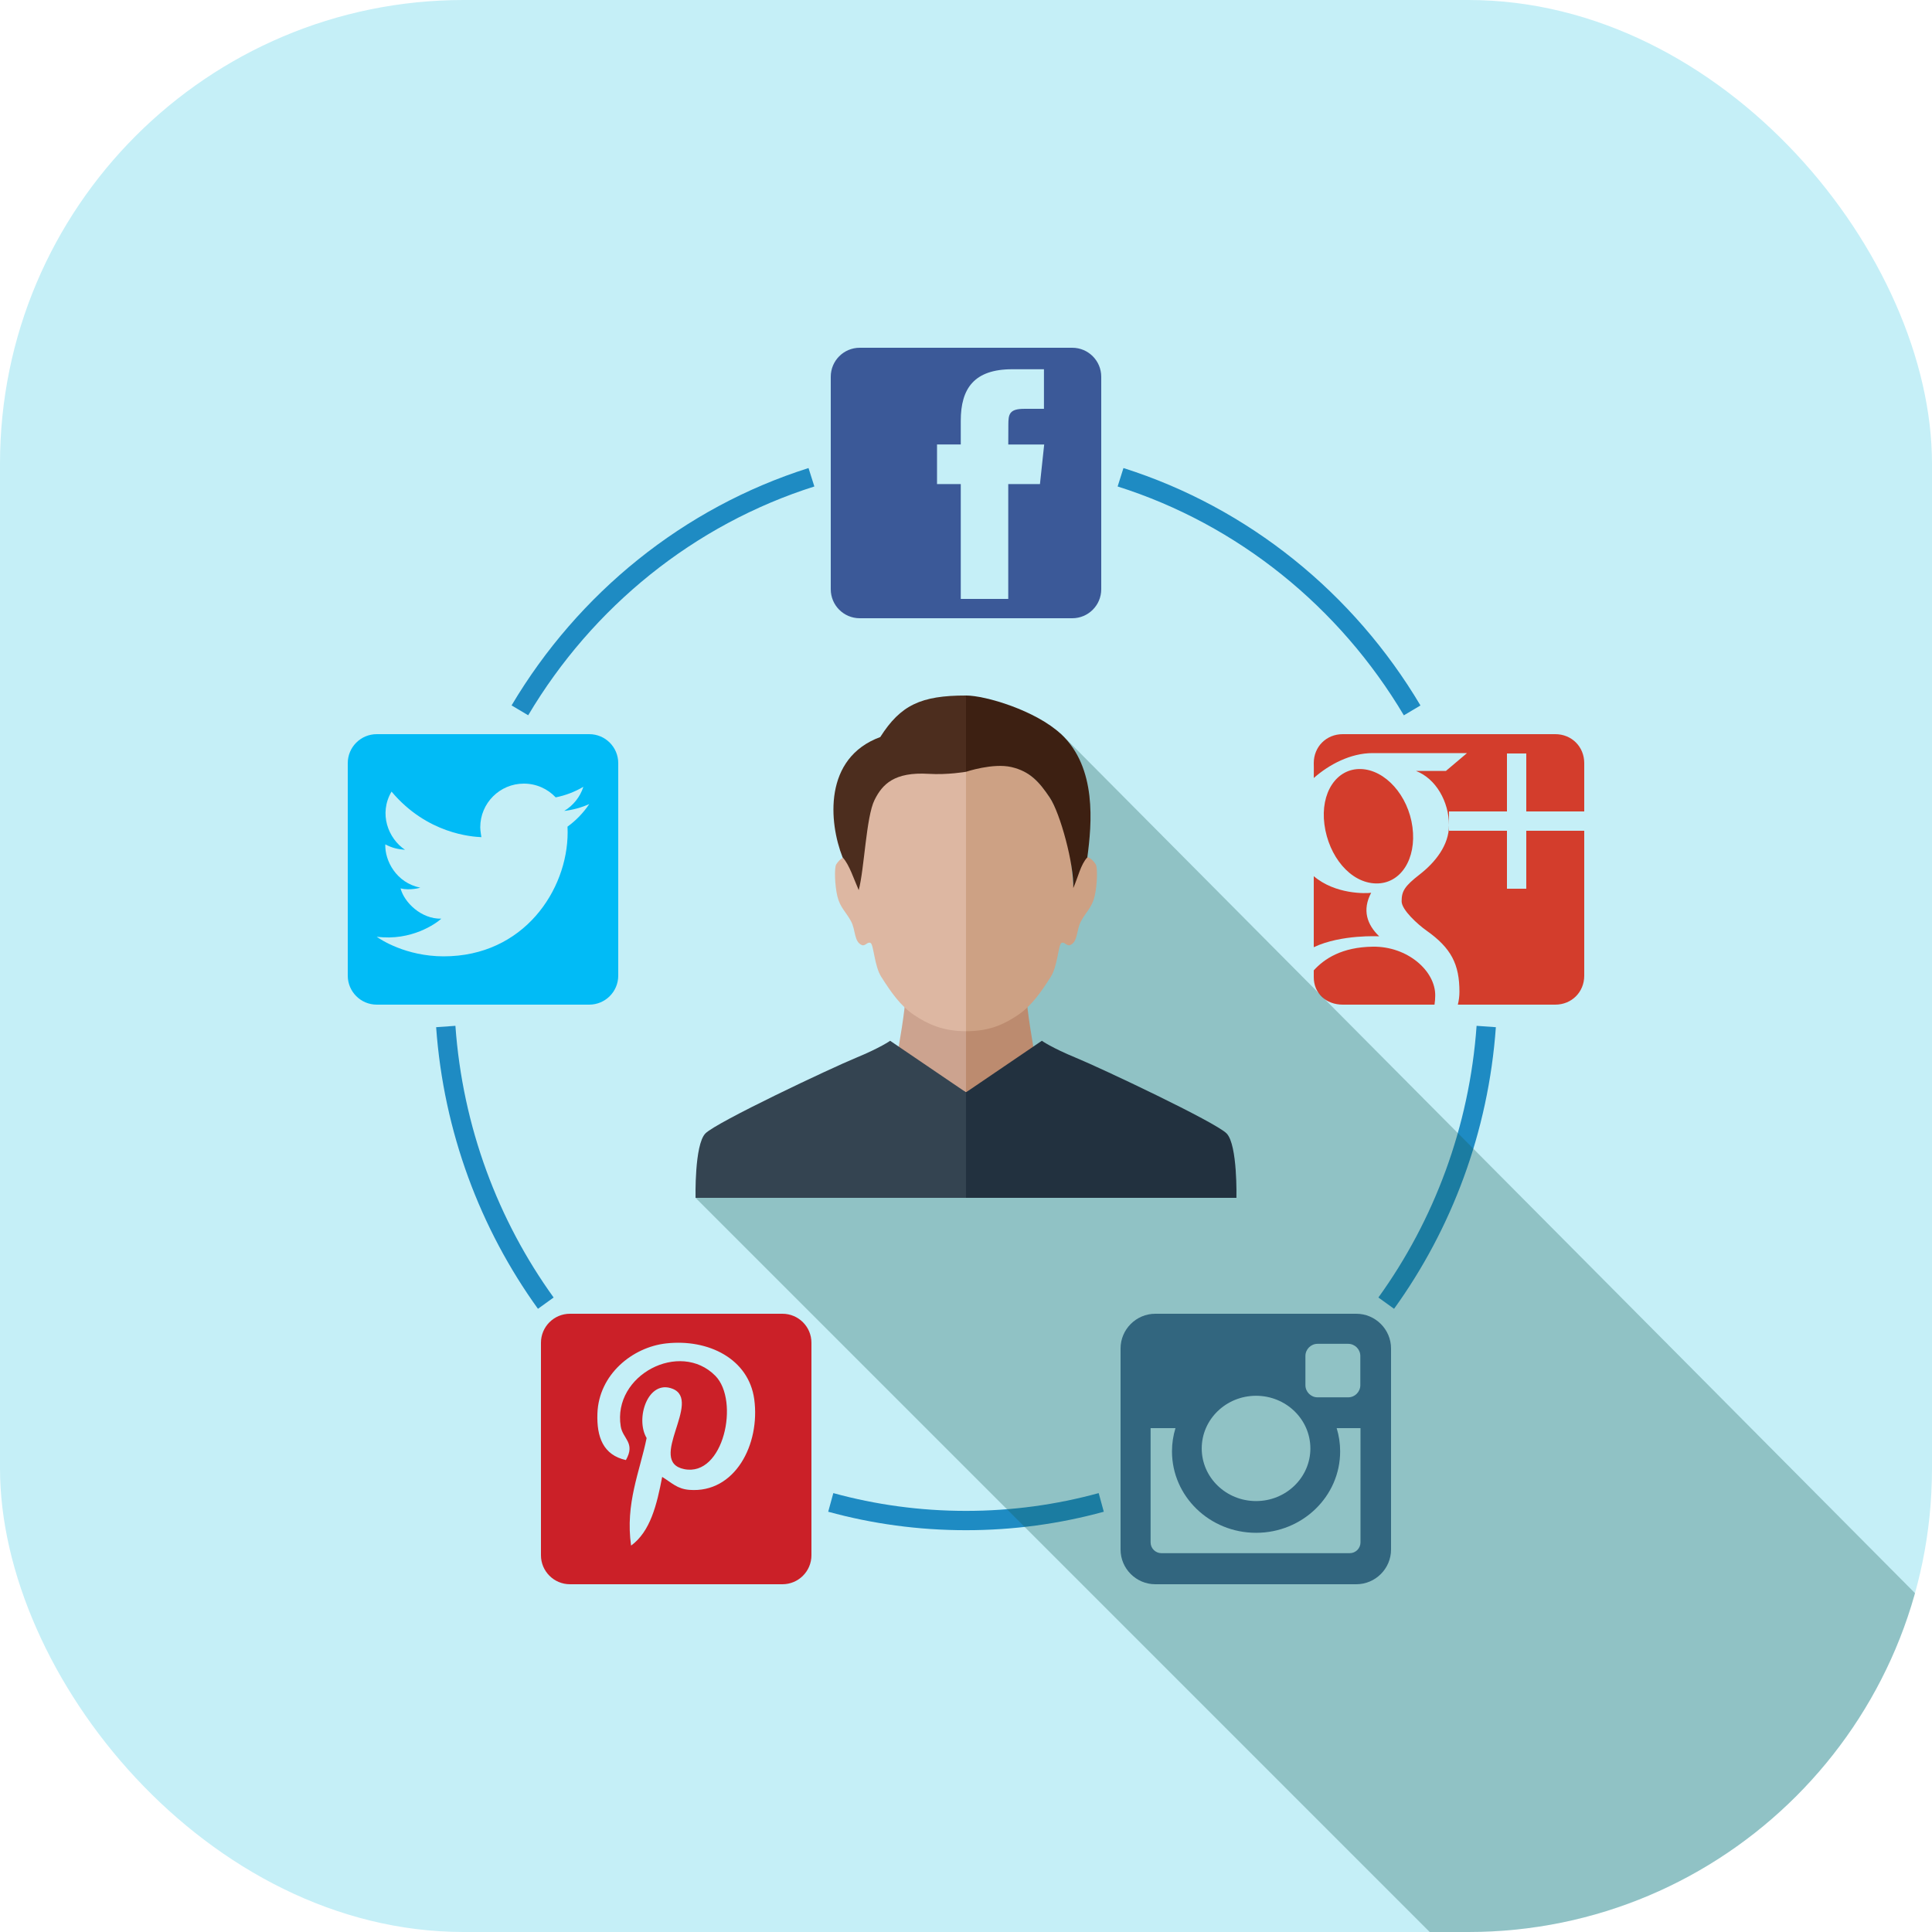
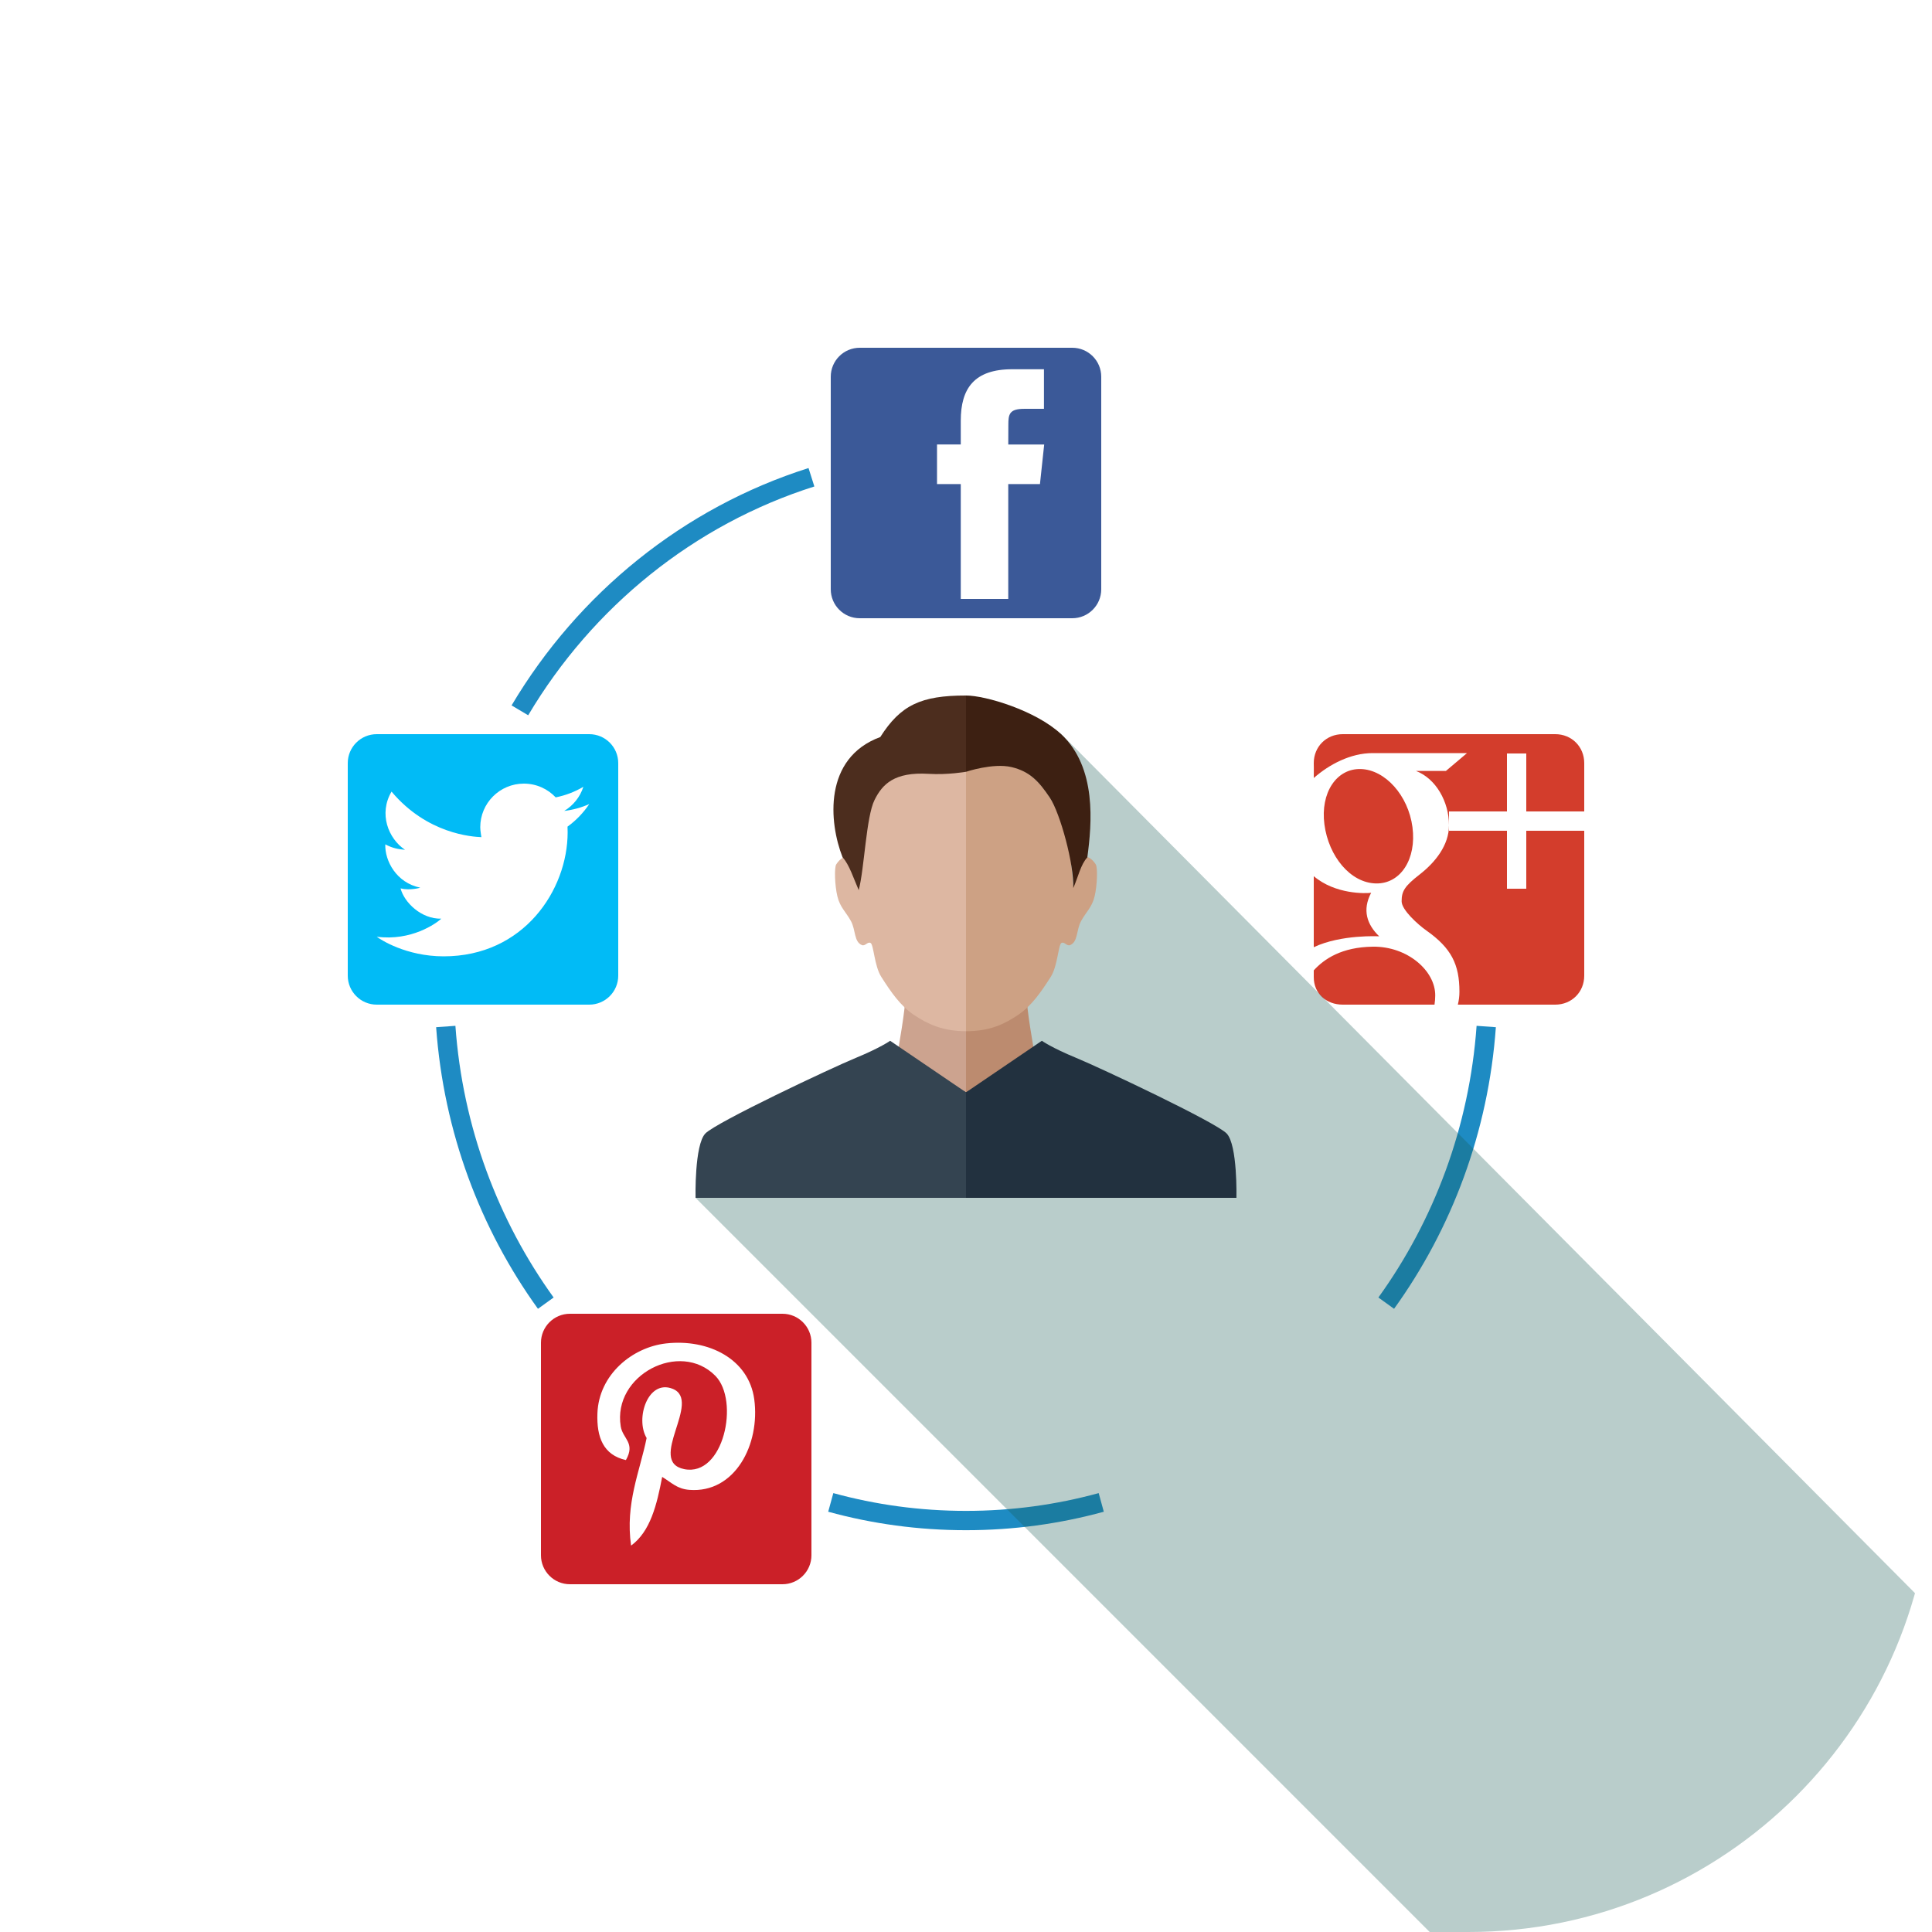
<svg xmlns="http://www.w3.org/2000/svg" class="enlivenem premium-icons social-icon" version="1.1" x="0" y="0" width="100" height="100" viewBox="0 0 100 100" enable-background="new 0 0 100 100" xml:space="preserve" data-global-elvn="enableViewport, enableClick, full, startInvisible, responsive, 0">
  <desc>Created for Enliven 'em Animation Engine by DeeThemes</desc>
  <defs>
    <clipPath id="elvn-social-rounded">
      <rect height="100" width="100" rx="24" ry="24" />
    </clipPath>
  </defs>
  <g clip-path="url(#elvn-social-rounded)">
-     <rect class="elvn-layer icon-background" fill="#C5EFF7" width="100" height="100" data-elvn="maskExpand, in, 0, 500, easein" />
    <g data-elvn="drawLines, 2100, 400, #1e8bc3, 0.5, notRandom" class="elvn-layer">
      <path fill="none" stroke="#1E8BC3" stroke-miterlimit="10" d="M26.909,36.767C30.296,31.063,35.646,26.716,42,24.703" />
      <path fill="none" stroke="#1E8BC3" stroke-miterlimit="10" d="M28.25,67.451c-2.929-4.065-4.795-8.983-5.177-14.319" />
      <path fill="none" stroke="#1E8BC3" stroke-miterlimit="10" d="M57,77.765c-2.232,0.612-4.579,0.938-7,0.938s-4.768-0.325-7-0.938" />
      <path fill="none" stroke="#1E8BC3" stroke-miterlimit="10" d="M76.927,53.132c-0.382,5.337-2.247,10.254-5.176,14.319" />
-       <path fill="none" stroke="#1E8BC3" stroke-miterlimit="10" d="M57.999,24.703c6.355,2.013,11.706,6.362,15.094,12.067" />
    </g>
    <path fill="#3B5998" d="M55.5,18h-11c-0.829,0-1.5,0.671-1.5,1.5v11c0,0.829,0.671,1.5,1.5,1.5h11c0.828,0,1.5-0.671,1.5-1.5v-11C57,18.671,56.328,18,55.5,18z M53.828,25.056h-1.641V31h-2.458v-5.944H48.5v-2.05h1.229v-1.229c0-1.671,0.694-2.665,2.665-2.665h1.641v2.049H53.01c-0.768,0-0.818,0.286-0.818,0.821l-0.004,1.026h1.859L53.828,25.056z" data-elvn="custom, in, 900, 400, 0, easein" data-elvncustom="r-45,50,50" class="elvn-layer" />
    <path fill="#01BBF6" d="M30.5,38h-11c-0.828,0-1.5,0.671-1.5,1.5v11c0,0.828,0.672,1.5,1.5,1.5h11c0.828,0,1.5-0.672,1.5-1.5v-11C32,38.671,31.328,38,30.5,38z M29.374,42.787c0.004,0.097,0.007,0.194,0.007,0.292c0,2.982-2.27,6.426-6.422,6.421c-1.947-0.002-3.275-0.873-3.459-1.015c1.787,0.234,3.071-0.683,3.342-0.934c-1.051,0.021-1.921-0.85-2.109-1.567c0.51,0.122,1.02-0.038,1.02-0.038c-1.243-0.252-1.84-1.397-1.81-2.242c0.383,0.202,0.657,0.248,1.021,0.282c-0.868-0.584-1.372-1.867-0.698-3.013c1.847,2.2,4.184,2.337,4.651,2.358c0,0-0.059-0.337-0.059-0.514c0-1.246,1.011-2.257,2.257-2.257c0.649,0,1.236,0.274,1.648,0.712c0.514-0.102,0.996-0.29,1.432-0.547c-0.168,0.527-0.526,0.969-0.991,1.249c0.456-0.055,0.892-0.175,1.296-0.356C30.197,42.071,29.814,42.469,29.374,42.787z" data-elvn="custom, in, 1700, 400, 0, easein" data-elvncustom="r-45,50,50" class="elvn-layer" />
    <path fill="#D33D2C" d="M73.109,42.812c-0.217-1.646-1.414-2.969-2.672-3.007c-1.258-0.037-2.102,1.224-1.885,2.871c0.218,1.647,1.344,3.026,2.672,3.051C72.5,45.75,73.326,44.459,73.109,42.812z M82,42v-2.5c0-0.851-0.65-1.5-1.5-1.5h-11c-0.851,0-1.5,0.649-1.5,1.5c0,0,0.01,0.441,0.001,0.769c0.798-0.703,1.905-1.289,3.048-1.289h4.884l-1.093,0.924h-1.549C74.318,40.297,75,41.491,75,42.716c0,1.029-0.707,1.914-1.514,2.543c-0.789,0.613-0.938,0.871-0.938,1.393c0,0.445,0.844,1.203,1.285,1.514c1.291,0.91,1.707,1.755,1.707,3.165c0,0.225-0.027,0.448-0.082,0.669H80.5c0.85,0,1.5-0.649,1.5-1.5V43h-3v3h-1v-3h-3v-1h3v-3h1v3H82z M71.387,48.464c-0.637-0.613-0.887-1.363-0.416-2.254c-0.271,0.04-1.855,0.091-2.971-0.86v3.678C69.415,48.354,71.387,48.464,71.387,48.464z M71.058,49c-1.608,0.022-2.509,0.625-3.058,1.226v0.35C68,51.426,68.649,52,69.5,52h4.75c0.024-0.152,0.035-0.31,0.037-0.471C74.299,50.25,72.85,48.976,71.058,49z" data-elvn="custom, in, 1100, 400, 0, easein" data-elvncustom="r-45,50,50" class="elvn-layer" />
-     <path fill="#CB2028" d="M40.5,68h-11c-0.828,0-1.5,0.672-1.5,1.5v11c0,0.828,0.672,1.5,1.5,1.5h11c0.828,0,1.5-0.672,1.5-1.5v-11C42,68.672,41.328,68,40.5,68z M35.682,77.115c-0.639-0.05-0.907-0.366-1.408-0.671c-0.275,1.446-0.613,2.831-1.61,3.556c-0.308-2.186,0.452-3.826,0.805-5.568c-0.602-1.013,0.073-3.052,1.343-2.549c1.561,0.617-1.354,3.766,0.604,4.159c2.043,0.41,2.877-3.544,1.61-4.83c-1.831-1.856-5.328-0.042-4.897,2.617c0.104,0.649,0.775,0.847,0.268,1.744c-1.171-0.261-1.52-1.185-1.475-2.415c0.072-2.016,1.811-3.428,3.555-3.623c2.206-0.246,4.275,0.81,4.562,2.885C39.357,74.761,38.041,77.299,35.682,77.115L35.682,77.115z" data-elvn="custom, in, 1500, 400, 0, easein" data-elvncustom="r-45,50,50" class="elvn-layer" />
-     <path fill="#3E6C93" d="M59.797,68h10.406C71.191,68,72,68.809,72,69.797v10.406C72,81.192,71.191,82,70.203,82H59.797C58.809,82,58,81.192,58,80.203V69.797C58,68.809,58.809,68,59.797,68L59.797,68z M68.197,69.556c-0.346,0-0.629,0.283-0.629,0.63v1.509c0,0.347,0.283,0.631,0.629,0.631h1.584c0.346,0,0.629-0.283,0.629-0.631v-1.509c0-0.347-0.283-0.63-0.629-0.63H68.197L68.197,69.556z M70.418,73.921h-1.232c0.117,0.381,0.18,0.784,0.18,1.201c0,2.329-1.949,4.216-4.352,4.216c-2.404,0-4.352-1.887-4.352-4.216c0-0.417,0.063-0.82,0.18-1.201h-1.287v5.914c0,0.306,0.252,0.557,0.557,0.557h9.75c0.307,0,0.557-0.251,0.557-0.557V73.921L70.418,73.921z M65.014,72.245c-1.553,0-2.813,1.22-2.813,2.726c0,1.504,1.26,2.724,2.813,2.724s2.811-1.22,2.811-2.724C67.824,73.465,66.566,72.245,65.014,72.245z" data-elvn="custom, in, 1300, 400, 0, easein" data-elvncustom="r-45,50,50" class="elvn-layer" />
+     <path fill="#CB2028" d="M40.5,68h-11c-0.828,0-1.5,0.672-1.5,1.5v11c0,0.828,0.672,1.5,1.5,1.5h11c0.828,0,1.5-0.672,1.5-1.5v-11C42,68.672,41.328,68,40.5,68z M35.682,77.115c-0.639-0.05-0.907-0.366-1.408-0.671c-0.275,1.446-0.613,2.831-1.61,3.556c-0.308-2.186,0.452-3.826,0.805-5.568c-0.602-1.013,0.073-3.052,1.343-2.549c1.561,0.617-1.354,3.766,0.604,4.159c2.043,0.41,2.877-3.544,1.61-4.83c-1.831-1.856-5.328-0.042-4.897,2.617c0.104,0.649,0.775,0.847,0.268,1.744c-1.171-0.261-1.52-1.185-1.475-2.415c0.072-2.016,1.811-3.428,3.555-3.623c2.206-0.246,4.275,0.81,4.562,2.885C39.357,74.761,38.041,77.299,35.682,77.115z" data-elvn="custom, in, 1500, 400, 0, easein" data-elvncustom="r-45,50,50" class="elvn-layer" />
    <g class="elvn-layer icon-shadow" data-elvn="maskGradL, in, 2500, 400, linear">
      <path fill="#145952" opacity="0.3" d="M108,134L36.002,62L50,55V36l4.924,1.987L108,91.398V134z" data-elvn="morph, in, 3000, 700, linear" data-elvnmorph="M108,62H36.002L50,55V37.153V36h58V62z" class="elvn-layer" />
    </g>
    <g data-elvn="fadeShortT, in, 500, 400, easein" class="elvn-layer">
      <rect x="49" y="52" fill="#BC8B6F" width="2" height="7" />
      <path fill="#BC8B6F" d="M53.142,51.614h-3.229v7h4.395C54.308,58.614,53.142,52.778,53.142,51.614z" />
      <path fill="#CCA38F" d="M46.86,51.614c0,1.164-1.167,7-1.167,7H50v-7H46.86z" />
      <path fill="#CDA184" d="M51.717,39.598c-1.094,0.039-1.903,0.41-3.646,0.348c-1.111-0.039,0.349,13.145,1.131,13.27c0.518,0.083,1.101,0.077,1.568,0.007C51.585,53.103,52.827,39.559,51.717,39.598z" />
      <path fill="#CDA184" d="M56.719,44.746c-0.101-0.166-0.339-0.431-0.526-0.376s-0.411,0.748-0.64,1.488c-0.128-1.178-0.101-2.457-1.01-4.207c-0.717-1.381-1.716-2.092-2.826-2.053C51.04,39.622,50,39.84,50,39.84s-0.033,0.003-0.081,0.008v13.521c0.029,0.001,0.051,0.007,0.081,0.007c1.257,0,1.998-0.38,2.682-0.835c0.707-0.472,1.202-1.188,1.71-1.988c0.349-0.548,0.389-1.655,0.545-1.743s0.281,0.177,0.448,0.109c0.421-0.168,0.316-0.774,0.572-1.245c0.255-0.471,0.563-0.705,0.7-1.279S56.82,44.913,56.719,44.746z" />
      <path fill="#DDB7A2" d="M50,39.84c0,0-1.253,0.129-1.929,0.105c-1.111-0.039-2.358,0.047-2.961,1.481c-0.762,1.811-0.41,3.253-0.662,4.431c-0.229-0.74-0.452-1.433-0.64-1.488c-0.187-0.055-0.426,0.21-0.527,0.376c-0.101,0.167-0.076,1.076,0.062,1.65s0.445,0.808,0.701,1.279c0.255,0.47,0.151,1.077,0.572,1.245c0.167,0.067,0.292-0.197,0.448-0.109s0.197,1.195,0.545,1.743c0.508,0.8,1.002,1.517,1.709,1.988c0.684,0.455,1.471,0.835,2.682,0.835V39.84z" />
      <path fill="#3D2012" d="M51.009,36.239c-0.597-0.135-1.151-0.201-2.216-0.082l0.051,3.803c1.412-0.053,1.158-0.198,2.202-0.358L51.009,36.239z" />
      <path fill="#3D2012" d="M54.927,38.003C53.612,36.774,51.003,35.997,50,36v3.948c0,0,1.398-0.469,2.354-0.244s1.435,0.763,1.981,1.578c0.547,0.814,1.261,3.464,1.218,4.684c0.253-0.573,0.381-1.219,0.727-1.589C56.514,42.637,56.78,39.735,54.927,38.003z" />
      <path fill="#4C2D1E" d="M50,36c-2.337-0.003-3.39,0.5-4.437,2.149c-2.952,1.085-2.663,4.426-1.95,6.227c0.346,0.37,0.582,1.125,0.834,1.697c0.293-1.098,0.382-3.789,0.819-4.667c0.405-0.814,1.019-1.461,2.805-1.352C49.05,40.114,50,39.948,50,39.948V36z" />
      <polygon fill="#22313F" points="49,56 49,61.9 51,61.9 51,56 50,56.539" />
      <path fill="#344451" d="M46.074,53.871c0,0-0.506,0.361-1.772,0.883c-1.267,0.521-7.22,3.328-7.792,3.914C35.938,59.26,36.002,62,36.002,62H50v-5.461L46.074,53.871z" />
      <path fill="#22313F" d="M53.926,53.871c0,0,0.506,0.361,1.772,0.883c1.268,0.521,7.221,3.328,7.792,3.914C64.063,59.26,63.997,62,63.997,62H50v-5.461L53.926,53.871z" />
    </g>
  </g>
</svg>